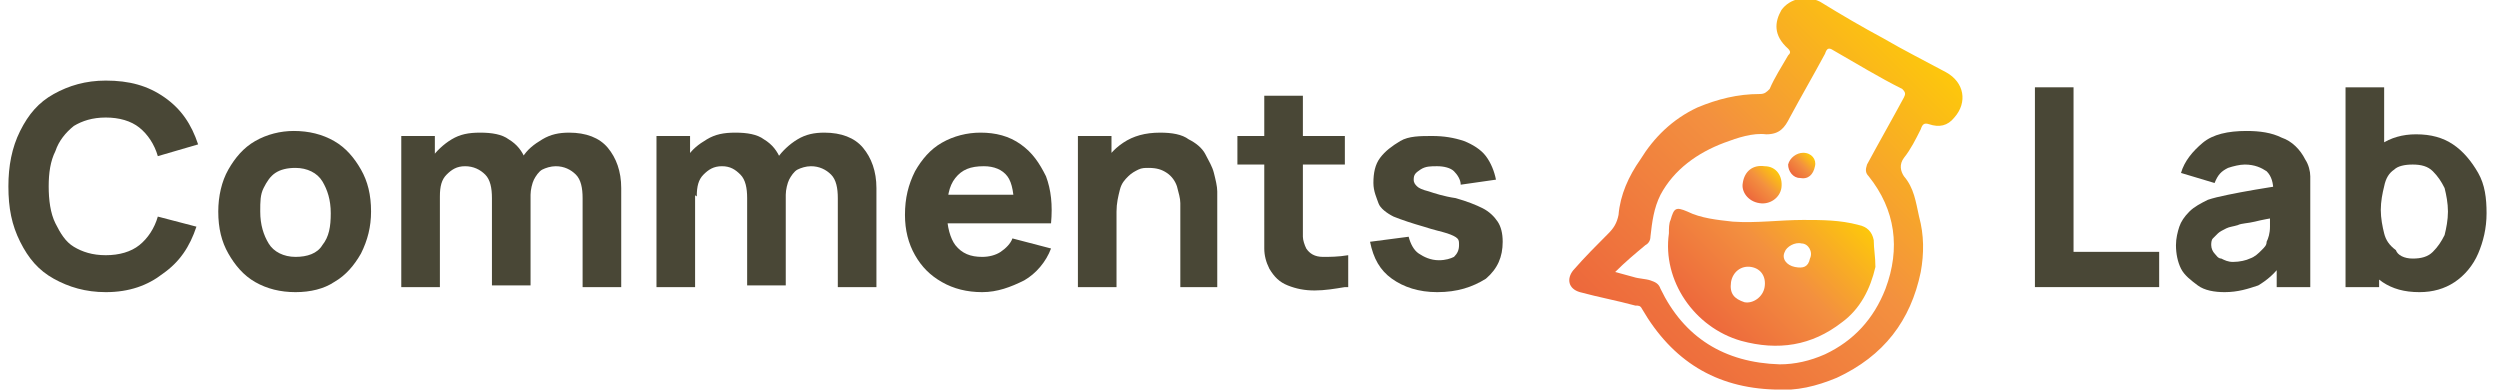
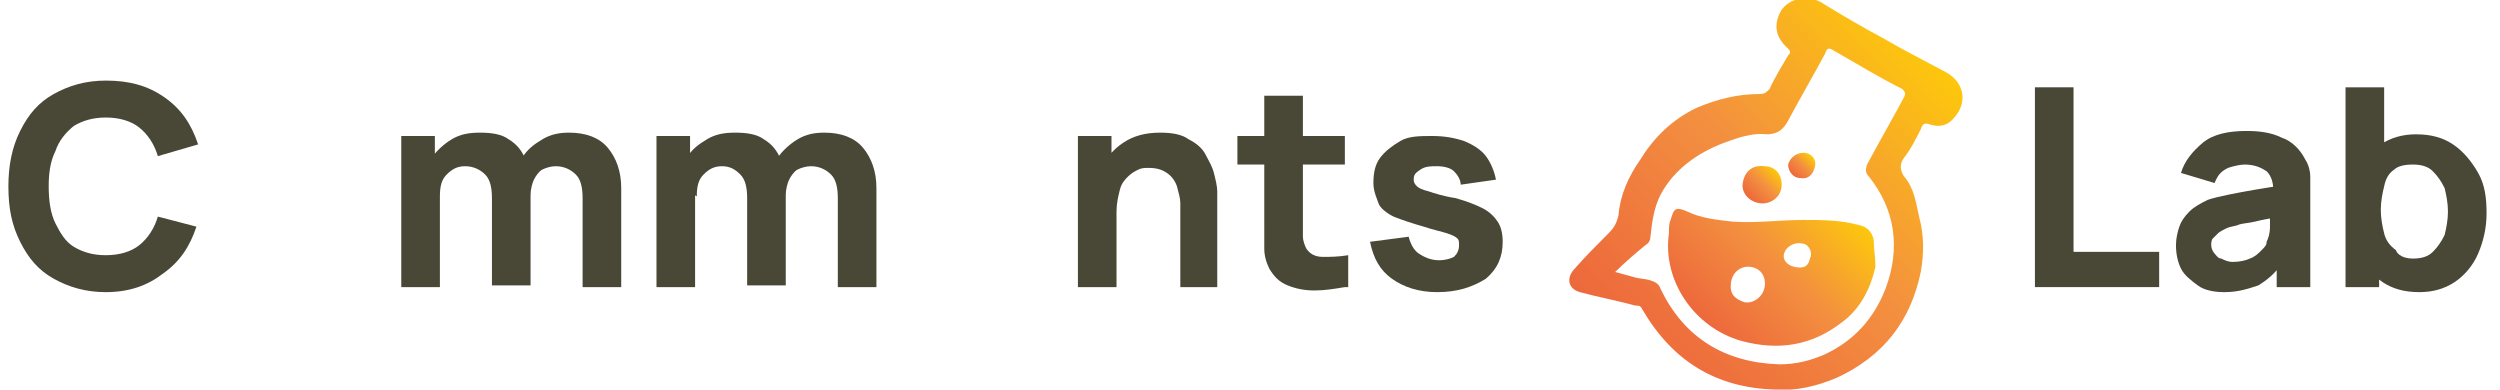
<svg xmlns="http://www.w3.org/2000/svg" version="1.1" id="Layer_1" x="0px" y="0px" viewBox="0 0 148.9 23.2" style="enable-background:new 0 0 148.9 23.2;" xml:space="preserve">
  <style type="text/css">
	.st0{fill:url(#SVGID_1_);}
	.st1{fill:url(#SVGID_00000016759422012250936940000017981337044604653211_);}
	.st2{fill:url(#SVGID_00000041296742488298121210000016154866123968673212_);}
	.st3{fill:url(#SVGID_00000022541233644692683390000015469456311521844666_);}
	.st4{fill:#494736;}
</style>
  <linearGradient id="SVGID_1_" gradientUnits="userSpaceOnUse" x1="115.664" y1="4.064" x2="98.055" y2="21.672">
    <stop offset="0" style="stop-color:#FDC70C" />
    <stop offset="0.478" style="stop-color:#F3903F" />
    <stop offset="1" style="stop-color:#ED683C" />
  </linearGradient>
  <path class="st0" d="M112.2,2.3c1.2,0.7,2.4,1.3,3.7,2c1.1,0.6,1.3,1.8,0.5,2.7c-0.4,0.5-0.9,0.6-1.5,0.4c-0.3-0.1-0.4,0-0.5,0.3  c-0.3,0.6-0.6,1.2-1,1.7c-0.3,0.4-0.2,0.8,0,1.1c0.6,0.7,0.7,1.5,0.9,2.4c0.3,1.1,0.3,2.2,0.1,3.3c-0.6,2.9-2.2,5-5,6.3  c-1.2,0.5-2.4,0.8-3.7,0.7c-3.5-0.1-6.1-1.7-7.9-4.8c-0.1-0.2-0.2-0.2-0.4-0.2c-1.1-0.3-2.2-0.5-3.3-0.8c-0.7-0.2-0.8-0.8-0.4-1.3  c0.7-0.8,1.4-1.5,2.1-2.2c0.3-0.3,0.5-0.6,0.6-1.1c0.1-1.2,0.6-2.3,1.3-3.3c0.8-1.3,1.9-2.4,3.4-3.1c1.2-0.5,2.4-0.8,3.7-0.8  c0.3,0,0.4-0.1,0.6-0.3c0.3-0.7,0.7-1.3,1.1-2c0.1-0.1,0.2-0.2,0-0.4c-0.9-0.8-0.8-1.6-0.4-2.3c0.5-0.7,1.5-0.9,2.3-0.5  C109.7,0.9,110.9,1.6,112.2,2.3C112.2,2.3,112.2,2.3,112.2,2.3z M96.2,16.2c0.4,0.1,0.7,0.2,1.1,0.3c0.3,0.1,0.7,0.1,1,0.2  c0.3,0.1,0.5,0.2,0.6,0.5c1.4,2.9,3.8,4.4,7.1,4.5c0.9,0,1.8-0.2,2.7-0.6c1.7-0.8,2.9-2.1,3.6-3.9c0.9-2.4,0.6-4.7-1-6.7  c-0.2-0.2-0.2-0.4-0.1-0.7c0.7-1.3,1.5-2.7,2.2-4c0.1-0.2,0.1-0.3-0.1-0.5c-1.4-0.7-2.7-1.5-4.1-2.3c-0.3-0.2-0.4-0.1-0.5,0.2  c-0.7,1.3-1.4,2.5-2.1,3.8c-0.3,0.6-0.6,1-1.4,1c-0.8-0.1-1.7,0.2-2.5,0.5c-1.6,0.6-3,1.6-3.8,3.1c-0.4,0.8-0.5,1.6-0.6,2.5  c0,0.2-0.1,0.4-0.3,0.5C97.4,15.1,96.8,15.6,96.2,16.2z" />
  <g>
    <linearGradient id="SVGID_00000078024939045457684030000001355714940713318575_" gradientUnits="userSpaceOnUse" x1="109.02" y1="11.451" x2="101.383" y2="19.088">
      <stop offset="0" style="stop-color:#FDC70C" />
      <stop offset="0.478" style="stop-color:#F3903F" />
      <stop offset="1" style="stop-color:#ED683C" />
    </linearGradient>
-     <path style="fill:url(#SVGID_00000078024939045457684030000001355714940713318575_);" d="M111.6,14.3c-0.1-0.5-0.4-0.8-0.9-0.9   c-1.1-0.3-2.2-0.3-3.3-0.3c-1.4,0-2.8,0.2-4.2,0.1c-0.9-0.1-1.9-0.2-2.7-0.6c-0.7-0.3-0.8-0.2-1,0.5c-0.1,0.2-0.1,0.5-0.1,0.8   c-0.4,2.8,1.5,5.6,4.3,6.4c2.2,0.6,4.2,0.3,6-1.1c1.1-0.8,1.7-2,2-3.3C111.7,15.3,111.6,14.8,111.6,14.3z M105.1,17.1   c-0.1,0.6-0.7,1-1.2,0.9c-0.6-0.2-0.9-0.5-0.8-1.2c0.1-0.6,0.6-1,1.2-0.9C104.9,16,105.2,16.5,105.1,17.1z M107.8,15.4   c-0.1,0.5-0.4,0.6-0.9,0.5c-0.5-0.1-0.8-0.5-0.6-0.9c0.1-0.3,0.6-0.6,1-0.5C107.7,14.5,108,15,107.8,15.4z" />
+     <path style="fill:url(#SVGID_00000078024939045457684030000001355714940713318575_);" d="M111.6,14.3c-0.1-0.5-0.4-0.8-0.9-0.9   c-1.1-0.3-2.2-0.3-3.3-0.3c-1.4,0-2.8,0.2-4.2,0.1c-0.9-0.1-1.9-0.2-2.7-0.6c-0.7-0.3-0.8-0.2-1,0.5c-0.1,0.2-0.1,0.5-0.1,0.8   c-0.4,2.8,1.5,5.6,4.3,6.4c2.2,0.6,4.2,0.3,6-1.1c1.1-0.8,1.7-2,2-3.3C111.7,15.3,111.6,14.8,111.6,14.3z M105.1,17.1   c-0.1,0.6-0.7,1-1.2,0.9c-0.6-0.2-0.9-0.5-0.8-1.2c0.1-0.6,0.6-1,1.2-0.9C104.9,16,105.2,16.5,105.1,17.1z M107.8,15.4   c-0.1,0.5-0.4,0.6-0.9,0.5c-0.5-0.1-0.8-0.5-0.6-0.9c0.1-0.3,0.6-0.6,1-0.5C107.7,14.5,108,15,107.8,15.4" />
    <linearGradient id="SVGID_00000092442728918029143610000015213313092308331948_" gradientUnits="userSpaceOnUse" x1="105.762" y1="10.139" x2="104.127" y2="11.774">
      <stop offset="0" style="stop-color:#FDC70C" />
      <stop offset="0.478" style="stop-color:#F3903F" />
      <stop offset="1" style="stop-color:#ED683C" />
    </linearGradient>
    <path style="fill:url(#SVGID_00000092442728918029143610000015213313092308331948_);" d="M104.8,12.1c0.6,0.1,1.2-0.3,1.3-0.9   c0.1-0.7-0.3-1.3-1-1.3c-0.7-0.1-1.2,0.3-1.3,1C103.7,11.4,104.1,12,104.8,12.1z" />
    <linearGradient id="SVGID_00000160885601183073901200000010479049948971578005_" gradientUnits="userSpaceOnUse" x1="107.856" y1="9.302" x2="106.761" y2="10.397">
      <stop offset="0" style="stop-color:#FDC70C" />
      <stop offset="0.478" style="stop-color:#F3903F" />
      <stop offset="1" style="stop-color:#ED683C" />
    </linearGradient>
    <path style="fill:url(#SVGID_00000160885601183073901200000010479049948971578005_);" d="M107.2,10.6c0.5,0.1,0.8-0.2,0.9-0.7   c0.1-0.4-0.2-0.8-0.7-0.8c-0.4,0-0.8,0.3-0.9,0.7C106.5,10.2,106.8,10.6,107.2,10.6z" />
  </g>
  <g>
    <path class="st4" d="M6.3,17.4c-1.2,0-2.2-0.3-3.1-0.8s-1.5-1.2-2-2.2s-0.7-2-0.7-3.3c0-1.2,0.2-2.3,0.7-3.3s1.1-1.7,2-2.2   c0.9-0.5,1.9-0.8,3.1-0.8c1.4,0,2.5,0.3,3.5,1s1.6,1.6,2,2.8L9.4,9.3C9.2,8.6,8.8,8,8.3,7.6C7.8,7.2,7.1,7,6.3,7   C5.5,7,4.9,7.2,4.4,7.5C3.9,7.9,3.5,8.4,3.3,9C3,9.6,2.9,10.3,2.9,11.1s0.1,1.6,0.4,2.2c0.3,0.6,0.6,1.1,1.1,1.4   c0.5,0.3,1.1,0.5,1.9,0.5c0.8,0,1.5-0.2,2-0.6c0.5-0.4,0.9-1,1.1-1.7l2.3,0.6c-0.4,1.2-1,2.1-2,2.8C8.8,17,7.7,17.4,6.3,17.4z" />
-     <path class="st4" d="M17.6,17.4c-0.9,0-1.7-0.2-2.4-0.6c-0.7-0.4-1.2-1-1.6-1.7c-0.4-0.7-0.6-1.5-0.6-2.5c0-0.9,0.2-1.8,0.6-2.5   c0.4-0.7,0.9-1.3,1.6-1.7c0.7-0.4,1.5-0.6,2.3-0.6c0.9,0,1.7,0.2,2.4,0.6s1.2,1,1.6,1.7c0.4,0.7,0.6,1.5,0.6,2.5   c0,0.9-0.2,1.7-0.6,2.5c-0.4,0.7-0.9,1.3-1.6,1.7C19.3,17.2,18.5,17.4,17.6,17.4z M17.6,15.3c0.7,0,1.3-0.2,1.6-0.7   c0.4-0.5,0.5-1.1,0.5-1.9c0-0.8-0.2-1.4-0.5-1.9S18.3,10,17.6,10c-0.5,0-0.9,0.1-1.2,0.3c-0.3,0.2-0.5,0.5-0.7,0.9   c-0.2,0.4-0.2,0.8-0.2,1.4c0,0.8,0.2,1.4,0.5,1.9C16.3,15,16.9,15.3,17.6,15.3z" />
    <path class="st4" d="M23.9,17.1v-9h2v3h0.3v6H23.9z M29.3,17.1v-5.3c0-0.6-0.1-1.1-0.4-1.4s-0.7-0.5-1.2-0.5   c-0.5,0-0.8,0.2-1.1,0.5c-0.3,0.3-0.4,0.7-0.4,1.3L25.3,11c0-0.6,0.1-1.1,0.4-1.6C26,9,26.4,8.6,26.9,8.3s1-0.4,1.7-0.4   c0.7,0,1.3,0.1,1.7,0.4c0.5,0.3,0.8,0.7,1,1.2s0.3,1,0.3,1.6v5.9H29.3z M34.7,17.1v-5.3c0-0.6-0.1-1.1-0.4-1.4s-0.7-0.5-1.2-0.5   c-0.3,0-0.6,0.1-0.8,0.2s-0.4,0.4-0.5,0.6s-0.2,0.6-0.2,0.9l-0.9-0.6c0-0.6,0.1-1.2,0.4-1.6c0.3-0.5,0.7-0.8,1.2-1.1   c0.5-0.3,1-0.4,1.6-0.4c1,0,1.8,0.3,2.3,0.9c0.5,0.6,0.8,1.4,0.8,2.4v5.9H34.7z" />
    <path class="st4" d="M39.1,17.1v-9h2v3h0.3v6H39.1z M44.5,17.1v-5.3c0-0.6-0.1-1.1-0.4-1.4S43.5,9.9,43,9.9c-0.5,0-0.8,0.2-1.1,0.5   c-0.3,0.3-0.4,0.7-0.4,1.3L40.5,11c0-0.6,0.1-1.1,0.4-1.6c0.3-0.5,0.7-0.8,1.2-1.1s1-0.4,1.7-0.4c0.7,0,1.3,0.1,1.7,0.4   c0.5,0.3,0.8,0.7,1,1.2s0.3,1,0.3,1.6v5.9H44.5z M49.9,17.1v-5.3c0-0.6-0.1-1.1-0.4-1.4s-0.7-0.5-1.2-0.5c-0.3,0-0.6,0.1-0.8,0.2   s-0.4,0.4-0.5,0.6s-0.2,0.6-0.2,0.9l-0.9-0.6c0-0.6,0.1-1.2,0.4-1.6C46.6,9,47,8.6,47.5,8.3c0.5-0.3,1-0.4,1.6-0.4   c1,0,1.8,0.3,2.3,0.9c0.5,0.6,0.8,1.4,0.8,2.4v5.9H49.9z" />
-     <path class="st4" d="M58.5,17.4c-0.9,0-1.7-0.2-2.4-0.6s-1.2-0.9-1.6-1.6c-0.4-0.7-0.6-1.5-0.6-2.4c0-1,0.2-1.8,0.6-2.6   c0.4-0.7,0.9-1.3,1.6-1.7c0.7-0.4,1.5-0.6,2.3-0.6c0.9,0,1.7,0.2,2.4,0.7s1.1,1.1,1.5,1.9c0.3,0.8,0.4,1.7,0.3,2.8h-2.2v-0.8   c0-0.9-0.1-1.6-0.4-2c-0.3-0.4-0.8-0.6-1.4-0.6c-0.8,0-1.3,0.2-1.7,0.7c-0.4,0.5-0.5,1.2-0.5,2.1c0,0.8,0.2,1.5,0.5,1.9   c0.4,0.5,0.9,0.7,1.6,0.7c0.4,0,0.8-0.1,1.1-0.3c0.3-0.2,0.6-0.5,0.7-0.8l2.3,0.6c-0.3,0.8-0.9,1.5-1.6,1.9   C60.2,17.1,59.4,17.4,58.5,17.4z M55.5,13.3v-1.7h5.9v1.7H55.5z" />
    <path class="st4" d="M64.2,17.1v-9h2v3h0.3v6H64.2z M70.3,17.1v-4.2c0-0.2,0-0.5,0-0.8s-0.1-0.6-0.2-1c-0.1-0.3-0.3-0.6-0.6-0.8   c-0.3-0.2-0.6-0.3-1.1-0.3c-0.2,0-0.4,0-0.6,0.1c-0.2,0.1-0.4,0.2-0.6,0.4c-0.2,0.2-0.4,0.4-0.5,0.8s-0.2,0.8-0.2,1.3l-1.3-0.6   c0-0.7,0.1-1.4,0.4-2c0.3-0.6,0.7-1.1,1.3-1.5c0.6-0.4,1.3-0.6,2.2-0.6c0.7,0,1.3,0.1,1.7,0.4c0.4,0.2,0.8,0.5,1,0.9   c0.2,0.4,0.4,0.7,0.5,1.1s0.2,0.8,0.2,1.1c0,0.3,0,0.6,0,0.7v5H70.3z" />
    <path class="st4" d="M73.7,9.9V8.1h6.4v1.7H73.7z M80.1,17.1c-0.6,0.1-1.2,0.2-1.8,0.2c-0.6,0-1.1-0.1-1.6-0.3s-0.8-0.5-1.1-1   c-0.2-0.4-0.3-0.8-0.3-1.2c0-0.4,0-0.9,0-1.4V5.7h2.3v7.5c0,0.3,0,0.7,0,0.9s0.1,0.5,0.2,0.7c0.2,0.3,0.5,0.5,1,0.5   c0.4,0,0.9,0,1.5-0.1V17.1z" />
    <path class="st4" d="M85.6,17.4c-1.1,0-2-0.3-2.7-0.8c-0.7-0.5-1.1-1.2-1.3-2.2l2.3-0.3c0.1,0.4,0.3,0.8,0.6,1   c0.3,0.2,0.7,0.4,1.2,0.4c0.4,0,0.7-0.1,0.9-0.2c0.2-0.2,0.3-0.4,0.3-0.7c0-0.2,0-0.3-0.1-0.4c-0.1-0.1-0.3-0.2-0.6-0.3   c-0.3-0.1-0.8-0.2-1.4-0.4c-0.7-0.2-1.3-0.4-1.8-0.6c-0.4-0.2-0.8-0.5-0.9-0.8s-0.3-0.7-0.3-1.2c0-0.6,0.1-1.1,0.4-1.5   c0.3-0.4,0.7-0.7,1.2-1s1.2-0.3,1.9-0.3c0.7,0,1.3,0.1,1.9,0.3c0.5,0.2,1,0.5,1.3,0.9c0.3,0.4,0.5,0.9,0.6,1.4L87,11   c0-0.3-0.2-0.6-0.4-0.8c-0.2-0.2-0.6-0.3-1-0.3c-0.4,0-0.7,0-1,0.2s-0.4,0.3-0.4,0.6c0,0.2,0.1,0.3,0.2,0.4   c0.1,0.1,0.3,0.2,0.7,0.3c0.3,0.1,0.9,0.3,1.6,0.4c0.7,0.2,1.2,0.4,1.6,0.6c0.4,0.2,0.7,0.5,0.9,0.8c0.2,0.3,0.3,0.7,0.3,1.2   c0,0.9-0.3,1.6-1,2.2C87.7,17.1,86.8,17.4,85.6,17.4z" />
    <path class="st4" d="M121.2,17.1V5.2h2.3V15h5.1v2.1H121.2z" />
    <path class="st4" d="M132.5,17.4c-0.6,0-1.2-0.1-1.6-0.4s-0.8-0.6-1-1c-0.2-0.4-0.3-0.9-0.3-1.4c0-0.4,0.1-0.8,0.2-1.1   c0.1-0.3,0.3-0.6,0.6-0.9c0.3-0.3,0.7-0.5,1.1-0.7c0.3-0.1,0.7-0.2,1.2-0.3s1-0.2,1.6-0.3c0.6-0.1,1.2-0.2,1.9-0.3l-0.8,0.4   c0-0.5-0.1-0.9-0.4-1.2c-0.3-0.2-0.7-0.4-1.3-0.4c-0.3,0-0.7,0.1-1,0.2c-0.4,0.2-0.6,0.4-0.8,0.9l-2-0.6c0.2-0.7,0.7-1.3,1.3-1.8   c0.6-0.5,1.5-0.7,2.6-0.7c0.8,0,1.5,0.1,2.1,0.4c0.6,0.2,1.1,0.7,1.4,1.3c0.2,0.3,0.3,0.7,0.3,1s0,0.7,0,1.1v5.5h-2v-1.8l0.3,0.4   c-0.4,0.6-0.9,1-1.4,1.3C133.9,17.2,133.3,17.4,132.5,17.4z M133,15.6c0.4,0,0.8-0.1,1-0.2c0.3-0.1,0.5-0.3,0.7-0.5   c0.2-0.2,0.3-0.3,0.3-0.5c0.1-0.2,0.2-0.5,0.2-0.9c0-0.3,0-0.6,0-0.8l0.7,0.2c-0.7,0.1-1.2,0.2-1.6,0.3c-0.4,0.1-0.8,0.1-1,0.2   c-0.3,0.1-0.5,0.1-0.7,0.2c-0.2,0.1-0.4,0.2-0.5,0.3c-0.1,0.1-0.2,0.2-0.3,0.3c-0.1,0.1-0.1,0.3-0.1,0.4c0,0.2,0.1,0.4,0.2,0.5   c0.1,0.1,0.2,0.3,0.4,0.3C132.5,15.5,132.7,15.6,133,15.6z" />
    <path class="st4" d="M139.7,17.1V5.2h2.3V11h-0.3v6.1H139.7z M144.1,17.4c-0.9,0-1.6-0.2-2.2-0.6c-0.6-0.4-1-1-1.3-1.7   c-0.3-0.7-0.5-1.5-0.5-2.4s0.1-1.7,0.4-2.4c0.3-0.7,0.7-1.3,1.3-1.7c0.6-0.4,1.3-0.6,2.1-0.6c0.9,0,1.6,0.2,2.2,0.6   c0.6,0.4,1.1,1,1.5,1.7s0.5,1.5,0.5,2.4c0,0.9-0.2,1.7-0.5,2.4c-0.3,0.7-0.8,1.3-1.4,1.7C145.6,17.2,144.9,17.4,144.1,17.4z    M143.7,15.4c0.5,0,0.9-0.1,1.2-0.4s0.5-0.6,0.7-1c0.1-0.4,0.2-0.9,0.2-1.4c0-0.5-0.1-1-0.2-1.4c-0.2-0.4-0.4-0.7-0.7-1   s-0.7-0.4-1.2-0.4c-0.5,0-0.9,0.1-1.1,0.3c-0.3,0.2-0.5,0.5-0.6,1c-0.1,0.4-0.2,0.9-0.2,1.4c0,0.5,0.1,1,0.2,1.4   c0.1,0.4,0.3,0.7,0.7,1C142.8,15.2,143.2,15.4,143.7,15.4z" />
  </g>
</svg>